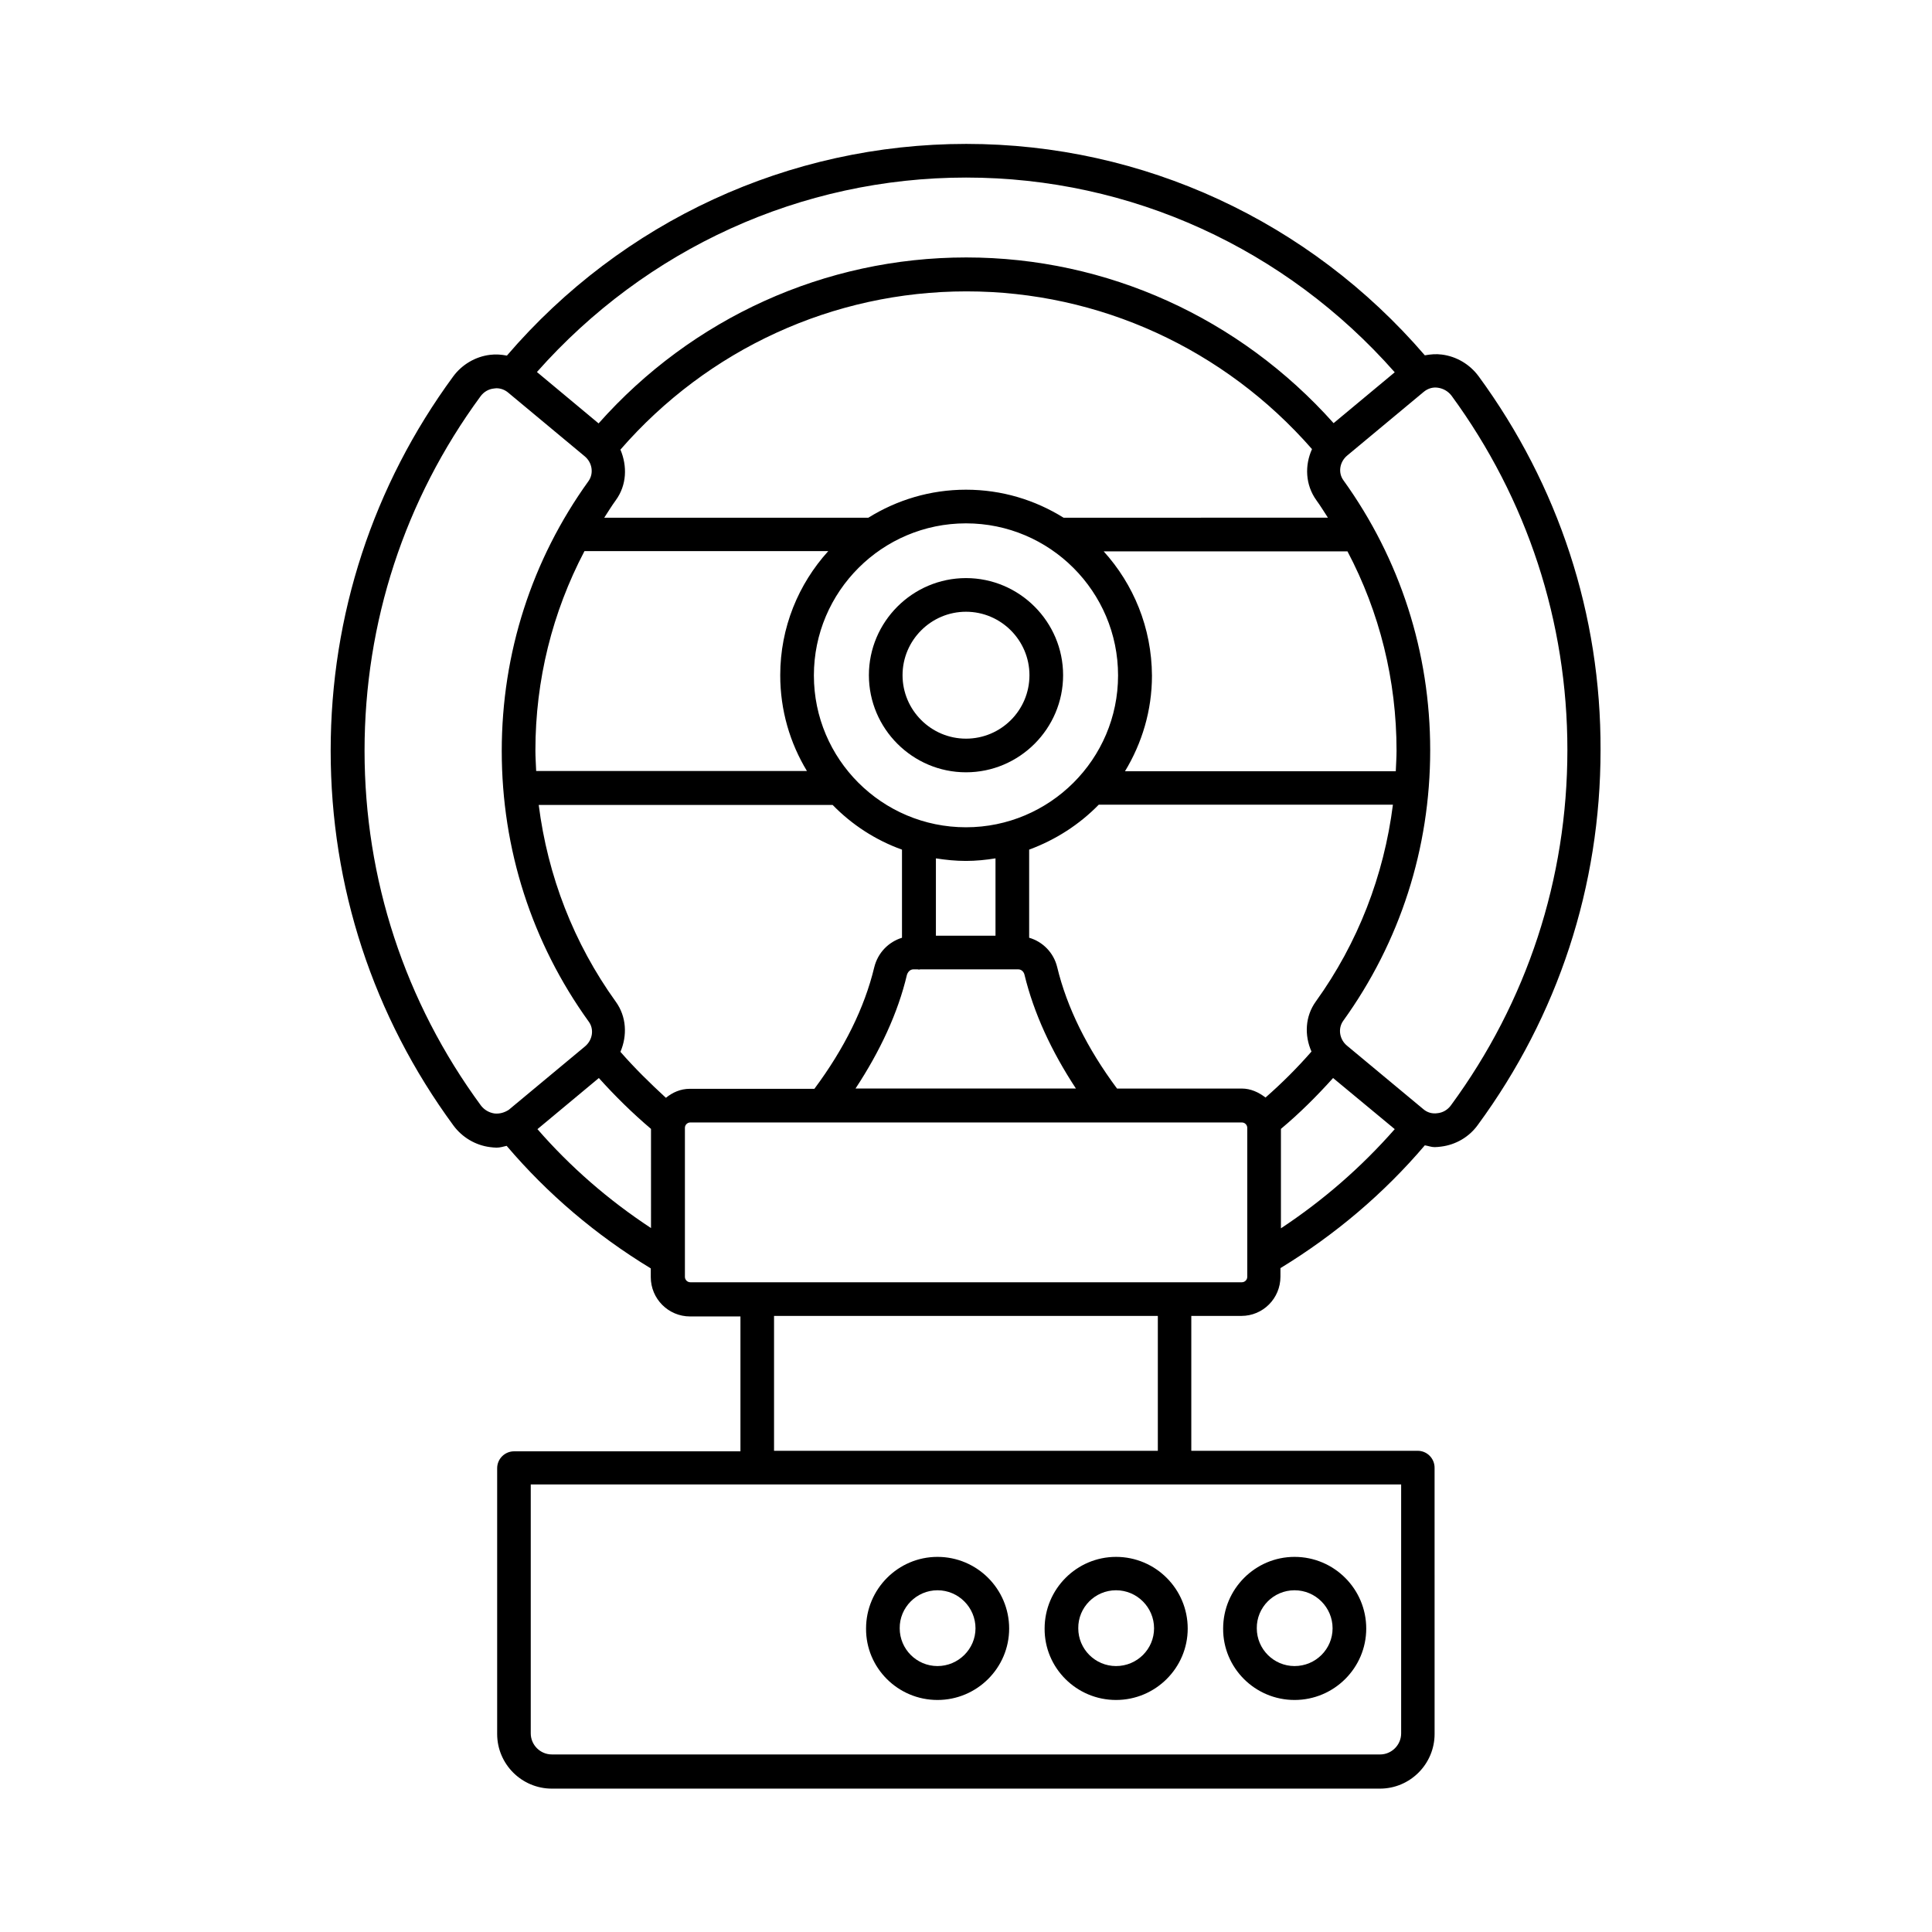
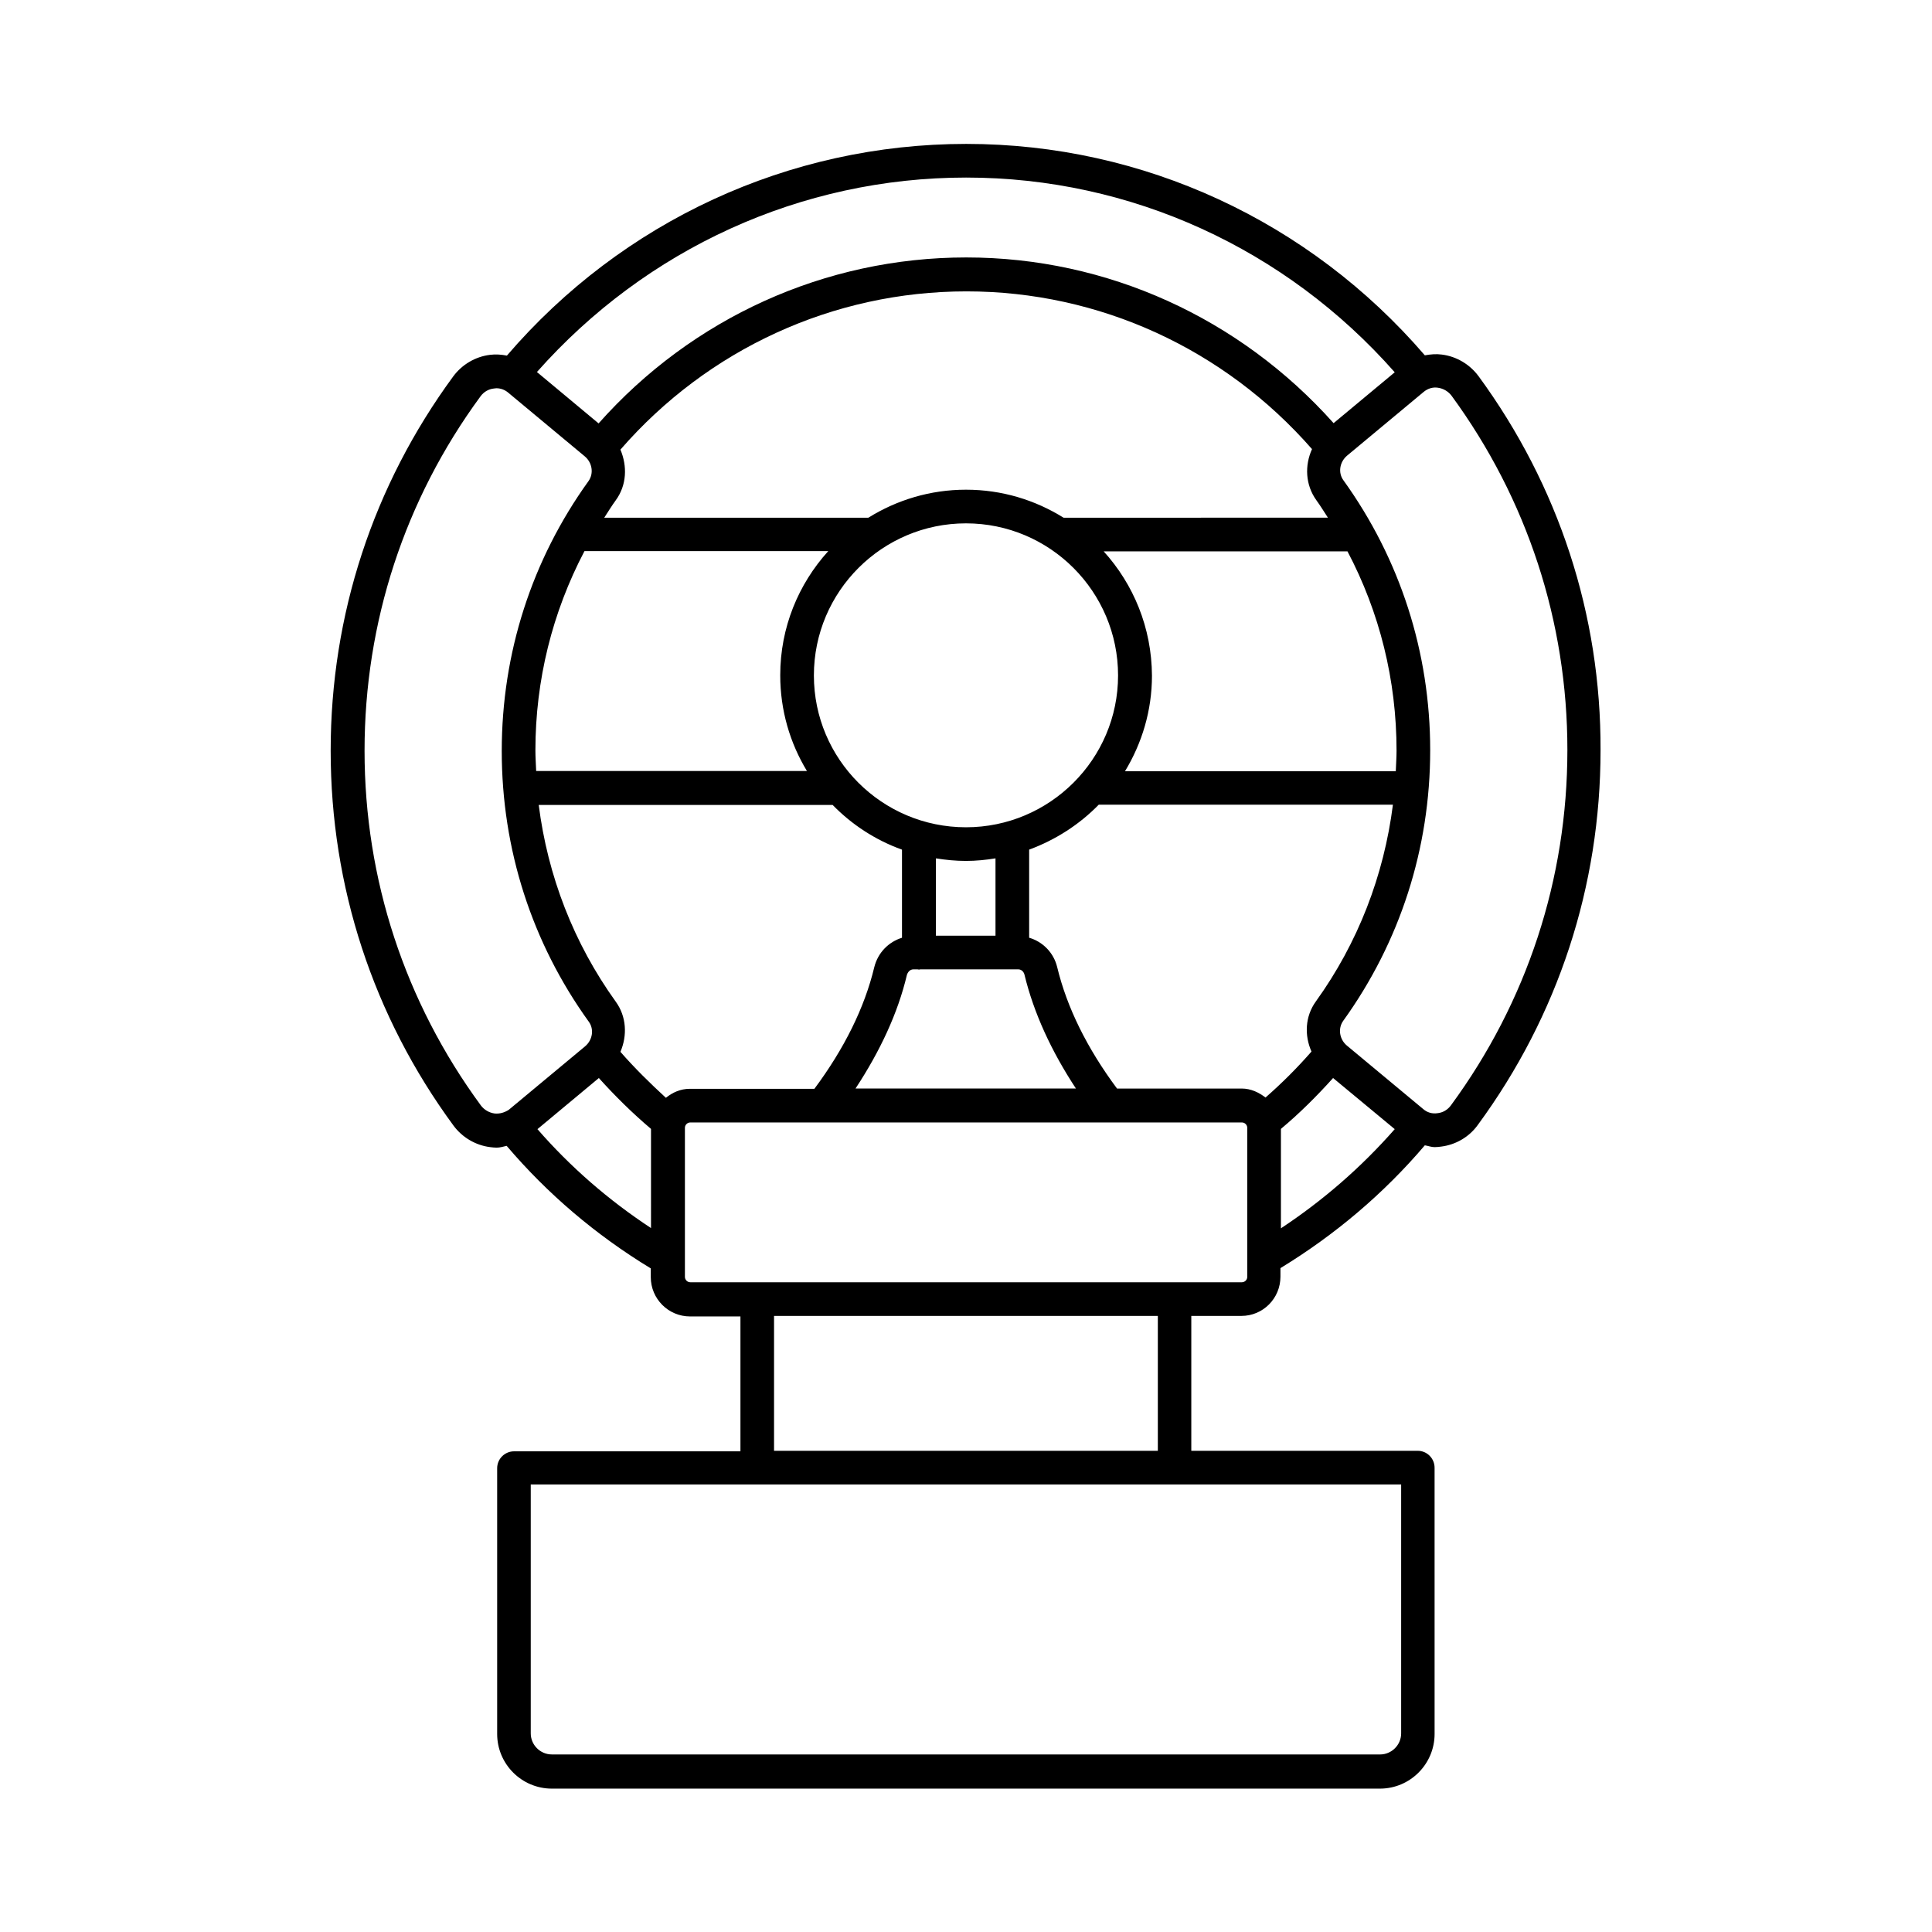
<svg xmlns="http://www.w3.org/2000/svg" fill="#000000" width="800px" height="800px" version="1.1" viewBox="144 144 512 512">
  <g>
-     <path d="m487.07 594.51c10.484 0 18.996-8.512 18.996-18.926 0-10.484-8.512-18.996-18.996-18.996-10.418 0-18.926 8.512-18.926 18.996-0.066 10.414 8.441 18.926 18.926 18.926zm0-29.074c5.582 0 10.078 4.562 10.078 10.078s-4.492 10.008-10.078 10.008c-5.516 0-10.008-4.492-10.008-10.008-0.066-5.516 4.426-10.078 10.008-10.078z" />
-     <path d="m439.76 594.51c10.484 0 18.996-8.512 18.996-18.926 0-10.484-8.512-18.996-18.996-18.996-10.418 0-18.926 8.512-18.926 18.996-0.07 10.414 8.441 18.926 18.926 18.926zm0-29.074c5.582 0 10.078 4.562 10.078 10.078s-4.492 10.008-10.078 10.008c-5.516 0-10.008-4.492-10.008-10.008-0.066-5.516 4.426-10.078 10.008-10.078z" />
-     <path d="m392.44 594.51c10.484 0 18.996-8.512 18.996-18.926 0-10.484-8.512-18.996-18.996-18.996-10.418 0-18.926 8.512-18.926 18.996-0.07 10.414 8.441 18.926 18.926 18.926zm0-29.074c5.582 0 10.078 4.562 10.078 10.078s-4.562 10.008-10.078 10.008-10.008-4.492-10.008-10.008c-0.07-5.516 4.492-10.078 10.008-10.078z" />
    <path d="m535.82 243.68c-2.316-3.133-5.856-5.242-9.734-5.719-1.496-0.203-2.996-0.066-4.492 0.203-30.574-35.535-74.621-56.027-121.53-56.027-46.977 0-91.164 20.492-121.73 56.102-1.43-0.273-2.926-0.41-4.492-0.203-3.879 0.477-7.422 2.586-9.734 5.719-21.242 28.934-32.477 63.25-32.477 99.195 0 35.949 11.234 70.328 32.543 99.332 2.316 3.133 5.856 5.242 9.734 5.719 0.543 0.066 1.156 0.137 1.703 0.137 0.887 0 1.77-0.273 2.656-0.477 10.824 12.73 23.625 23.625 38.195 32.477v2.316c0 5.719 4.629 10.418 10.418 10.418h13.344v35.742h-59.98c-2.449 0-4.492 1.973-4.492 4.492v70.398c0 8.035 6.535 14.5 14.5 14.5h219.43c8.035 0 14.5-6.535 14.5-14.5l-0.004-70.539c0-2.449-1.973-4.492-4.492-4.492h-59.98v-35.742h13.277c5.719 0 10.348-4.629 10.348-10.418v-2.246c14.5-8.852 27.367-19.742 38.262-32.543 0.887 0.137 1.703 0.477 2.586 0.477 0.543 0 1.156-0.066 1.703-0.137 3.879-0.477 7.422-2.519 9.734-5.719 21.309-29.004 32.543-63.316 32.543-99.332 0.137-35.883-11.094-70.129-32.336-99.133zm-135.76-52.625c43.641 0 84.695 18.859 113.56 51.605l-16.203 13.48c-24.852-27.844-59.98-43.914-97.359-43.914-37.445 0-72.645 16.066-97.426 43.98l-16.34-13.617c28.934-32.676 69.988-51.535 113.77-51.535zm36.426 99.059h64.609c8.512 16.137 13.004 34.109 13.004 52.832 0 1.84-0.137 3.609-0.203 5.445h-71.762c4.492-7.422 7.148-16.066 7.148-25.328-0.066-12.727-4.902-24.234-12.797-32.949zm-22.672 110.77c1.02 0 1.566 0.816 1.703 1.496 2.449 10.078 7.082 20.152 13.617 30.094h-58.414c6.535-9.941 11.234-20.016 13.617-30.094 0.203-0.68 0.75-1.496 1.77-1.496h1.02c0.137 0 0.273 0.066 0.41 0.066s0.273-0.066 0.41-0.066zm-21.789-8.918v-20.492c2.586 0.41 5.242 0.68 7.965 0.68 2.656 0 5.309-0.273 7.828-0.68v20.492zm7.969-28.73c-22.262 0-40.305-18.043-40.305-40.238 0-22.262 18.109-40.305 40.305-40.305 22.262 0 40.305 18.109 40.305 40.305 0 22.195-18.109 40.238-40.305 40.238zm-42.145-14.91h-71.758c-0.066-1.84-0.203-3.609-0.203-5.445 0-18.656 4.492-36.629 13.004-52.832h64.609c-7.898 8.715-12.73 20.219-12.73 32.883-0.004 9.328 2.586 17.973 7.078 25.395zm-49.43-85.172c23.148-26.621 56.371-41.938 91.707-41.938 35.199 0 68.355 15.25 91.57 41.801-1.973 4.356-1.77 9.465 1.156 13.547 1.09 1.496 2.043 3.062 3.062 4.629l-70.051 0.004c-7.559-4.699-16.34-7.422-25.871-7.422-9.465 0-18.312 2.723-25.871 7.422h-69.992c1.02-1.566 1.973-3.133 3.062-4.629 2.93-4.019 3.066-9.055 1.227-13.414zm-33.359 175.93c-1.43-0.203-2.723-0.953-3.609-2.109-20.152-27.438-30.84-59.98-30.84-94.023 0-34.043 10.621-66.516 30.707-93.887 0.887-1.227 2.18-1.973 3.609-2.109 0.203 0 0.41-0.066 0.613-0.066 1.156 0 2.246 0.41 3.133 1.156l20.289 16.883c1.973 1.633 2.449 4.492 1.02 6.535-15.047 20.902-23.012 45.613-23.012 71.555 0 26.008 7.965 50.789 23.078 71.758 1.43 1.973 1.02 4.832-1.02 6.535l-20.219 16.816c-1.094 0.684-2.32 1.094-3.75 0.957zm41.465 30.363c-11.301-7.422-21.379-16.203-30.094-26.211l16.273-13.547c4.289 4.766 8.918 9.328 13.82 13.48zm-8.105-46.703c1.84-4.289 1.633-9.328-1.227-13.277-11.164-15.523-18.043-33.359-20.426-52.152h77.887c5.106 5.242 11.371 9.328 18.383 11.848v23.352c-3.539 1.09-6.398 3.949-7.352 7.828-2.586 10.758-7.965 21.582-15.863 32.203h-33.02c-2.449 0-4.562 0.953-6.332 2.383-4.219-3.879-8.305-7.894-12.051-12.184zm206.9 114.65v65.973c0 3.062-2.519 5.582-5.582 5.582l-219.5-0.004c-3.062 0-5.582-2.519-5.582-5.582v-65.973zm-166.19-8.922v-35.742h101.71v35.742zm125.41-46.09c0 0.816-0.68 1.43-1.43 1.43h-146.17c-0.816 0-1.43-0.68-1.43-1.43v-39.488c0-0.816 0.68-1.43 1.43-1.43h146.17c0.816 0 1.43 0.68 1.43 1.43zm4.836-47.523c-1.77-1.363-3.879-2.383-6.332-2.383h-33.02c-7.898-10.621-13.277-21.445-15.863-32.203-0.953-3.879-3.879-6.738-7.422-7.762v-23.352c7.012-2.586 13.344-6.672 18.449-11.914h77.953c-2.383 18.789-9.258 36.629-20.426 52.152-2.859 3.949-3.062 8.988-1.156 13.277-3.809 4.356-7.828 8.371-12.184 12.184zm4.086 34.656v-26.348c4.969-4.152 9.531-8.715 13.82-13.48l16.34 13.547c-8.852 10.078-18.93 18.859-30.16 26.281zm45.07-32.613c-0.887 1.227-2.18 1.973-3.609 2.109-1.43 0.203-2.723-0.203-3.746-1.09l-20.219-16.816c-1.973-1.633-2.449-4.492-1.02-6.535 15.113-20.969 23.078-45.75 23.078-71.758 0-25.938-7.965-50.652-23.012-71.555-1.43-1.973-1.02-4.832 1.02-6.535l20.289-16.883c1.09-0.887 2.383-1.293 3.746-1.09 1.43 0.203 2.723 0.953 3.609 2.109 20.086 27.438 30.707 59.914 30.707 93.887-0.004 34.176-10.691 66.719-30.844 94.156z" />
-     <path d="m400 297.2c-14.16 0-25.734 11.574-25.734 25.734 0 14.16 11.574 25.734 25.734 25.734s25.734-11.574 25.734-25.734c0-14.16-11.574-25.734-25.734-25.734zm0 42.551c-9.258 0-16.816-7.559-16.816-16.816 0-9.258 7.559-16.816 16.816-16.816s16.816 7.559 16.816 16.816c0 9.328-7.559 16.816-16.816 16.816z" />
  </g>
</svg>